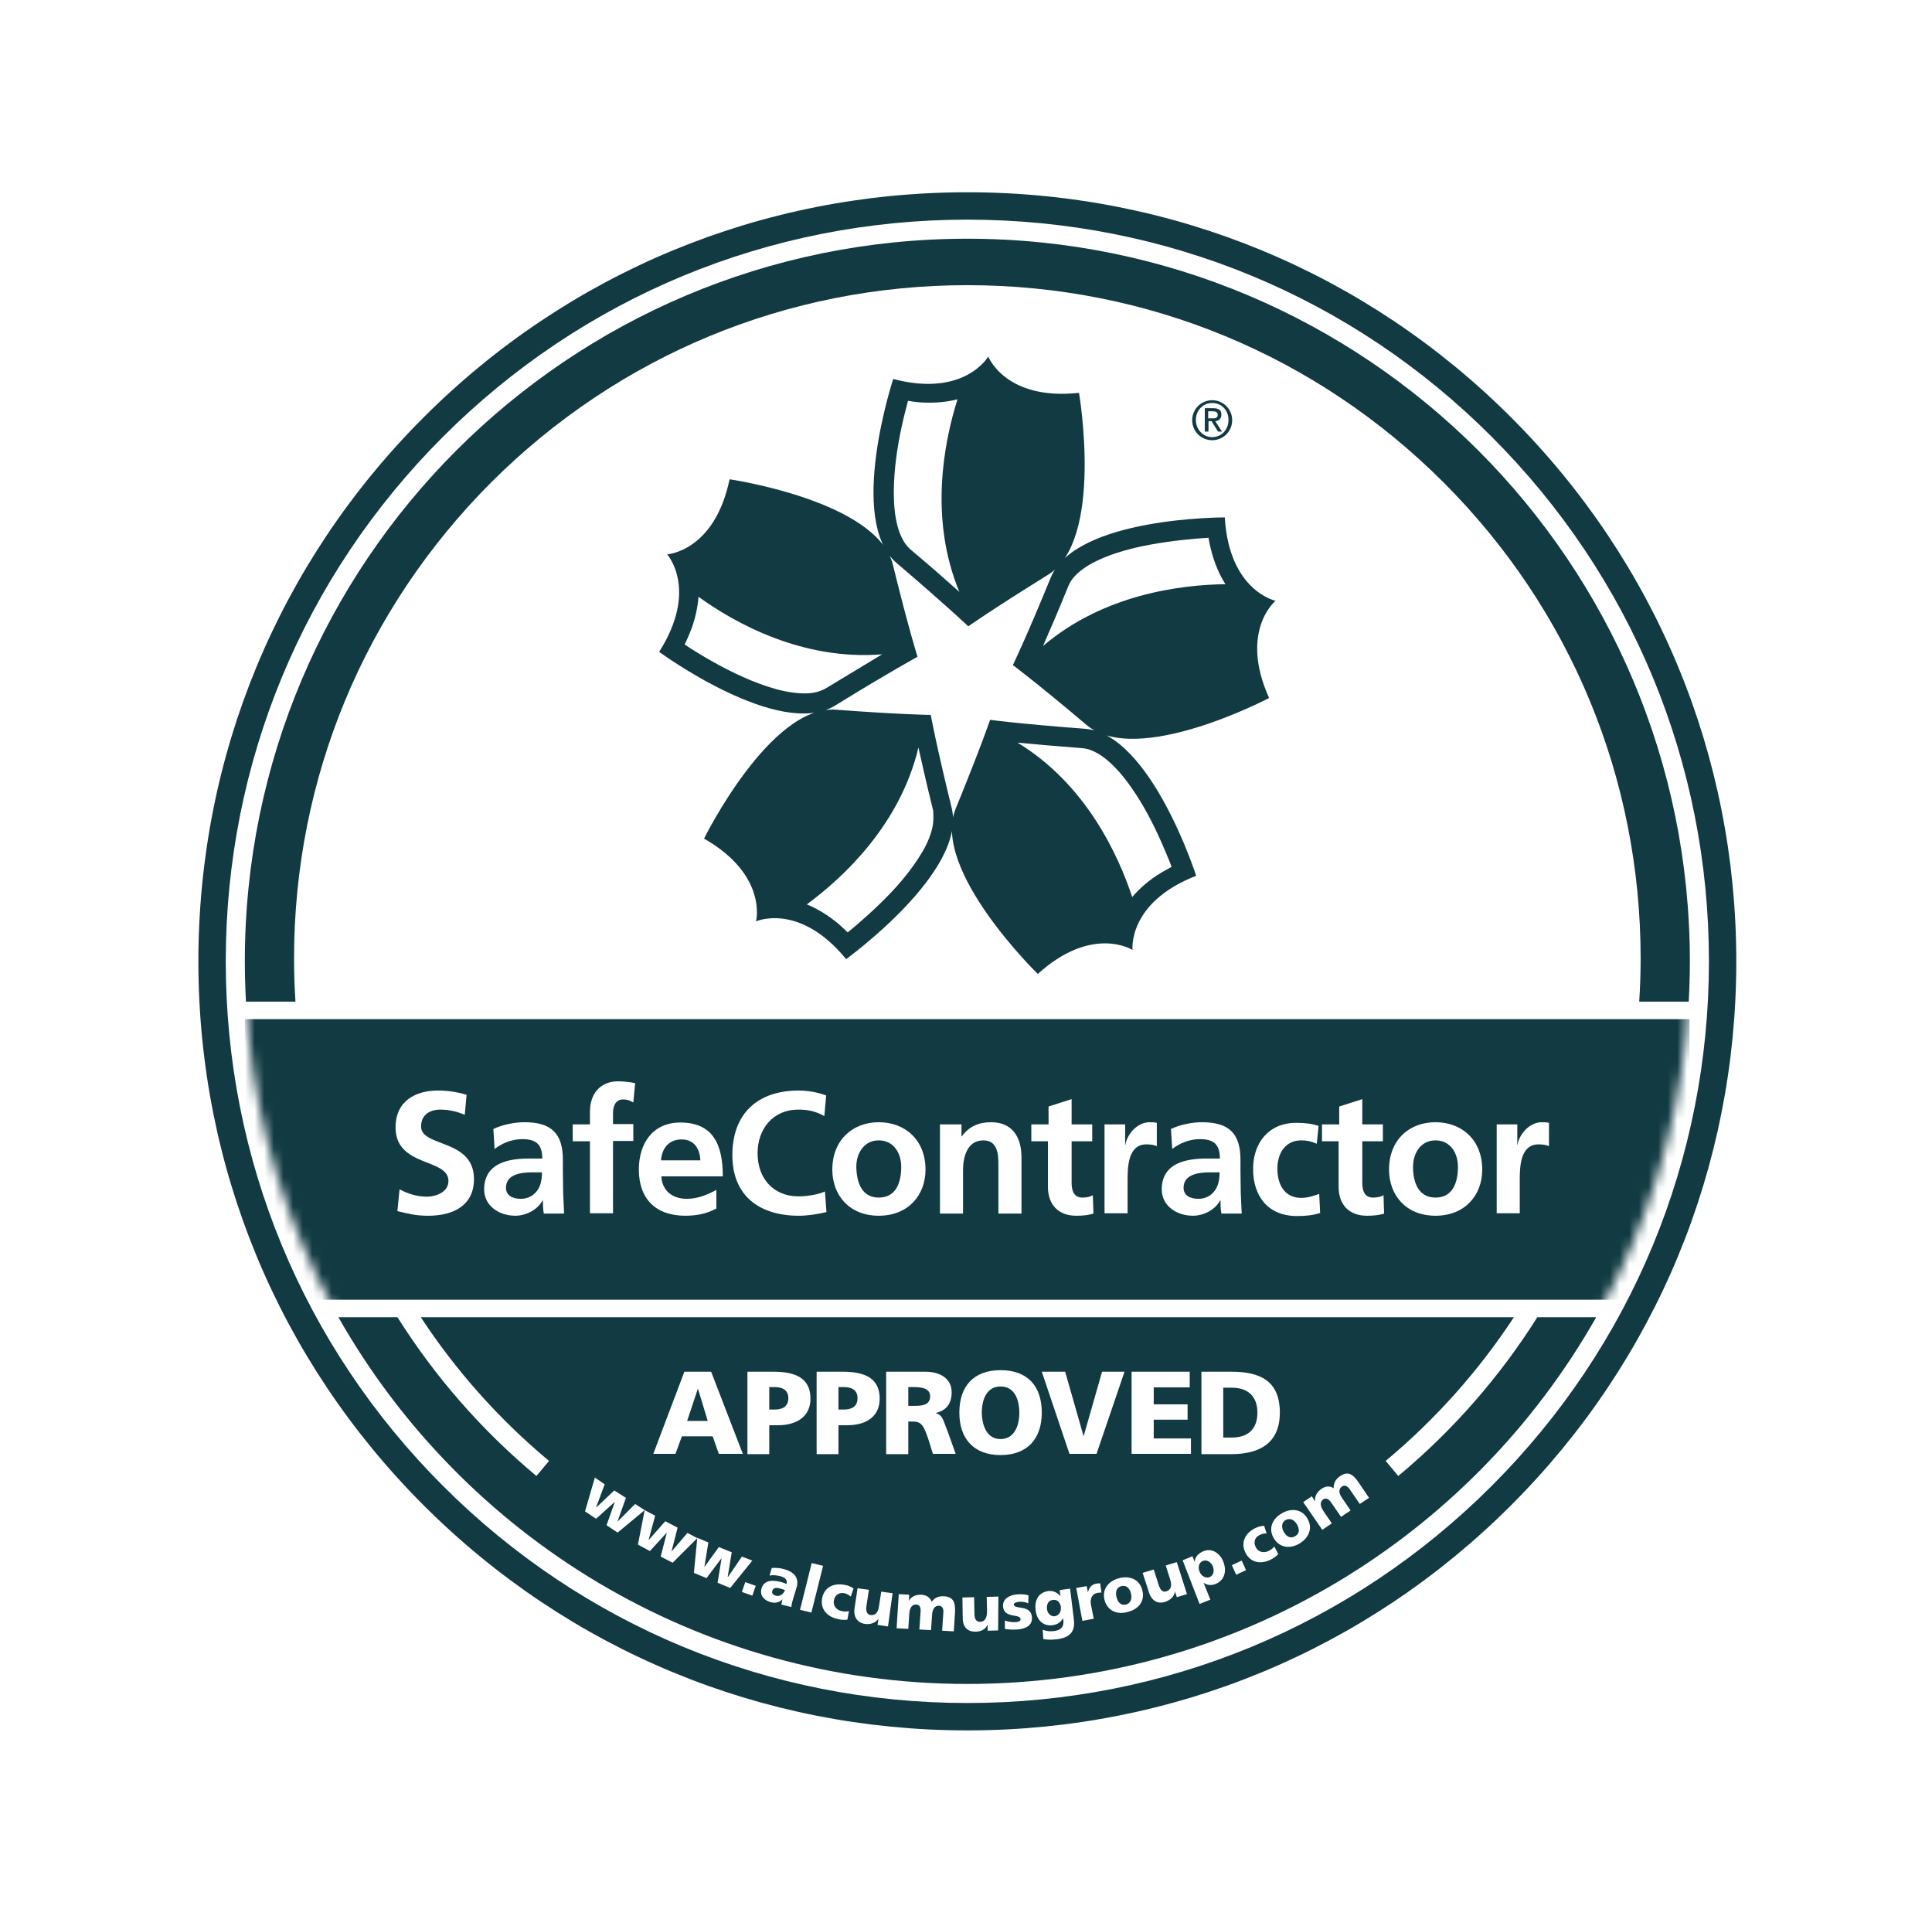
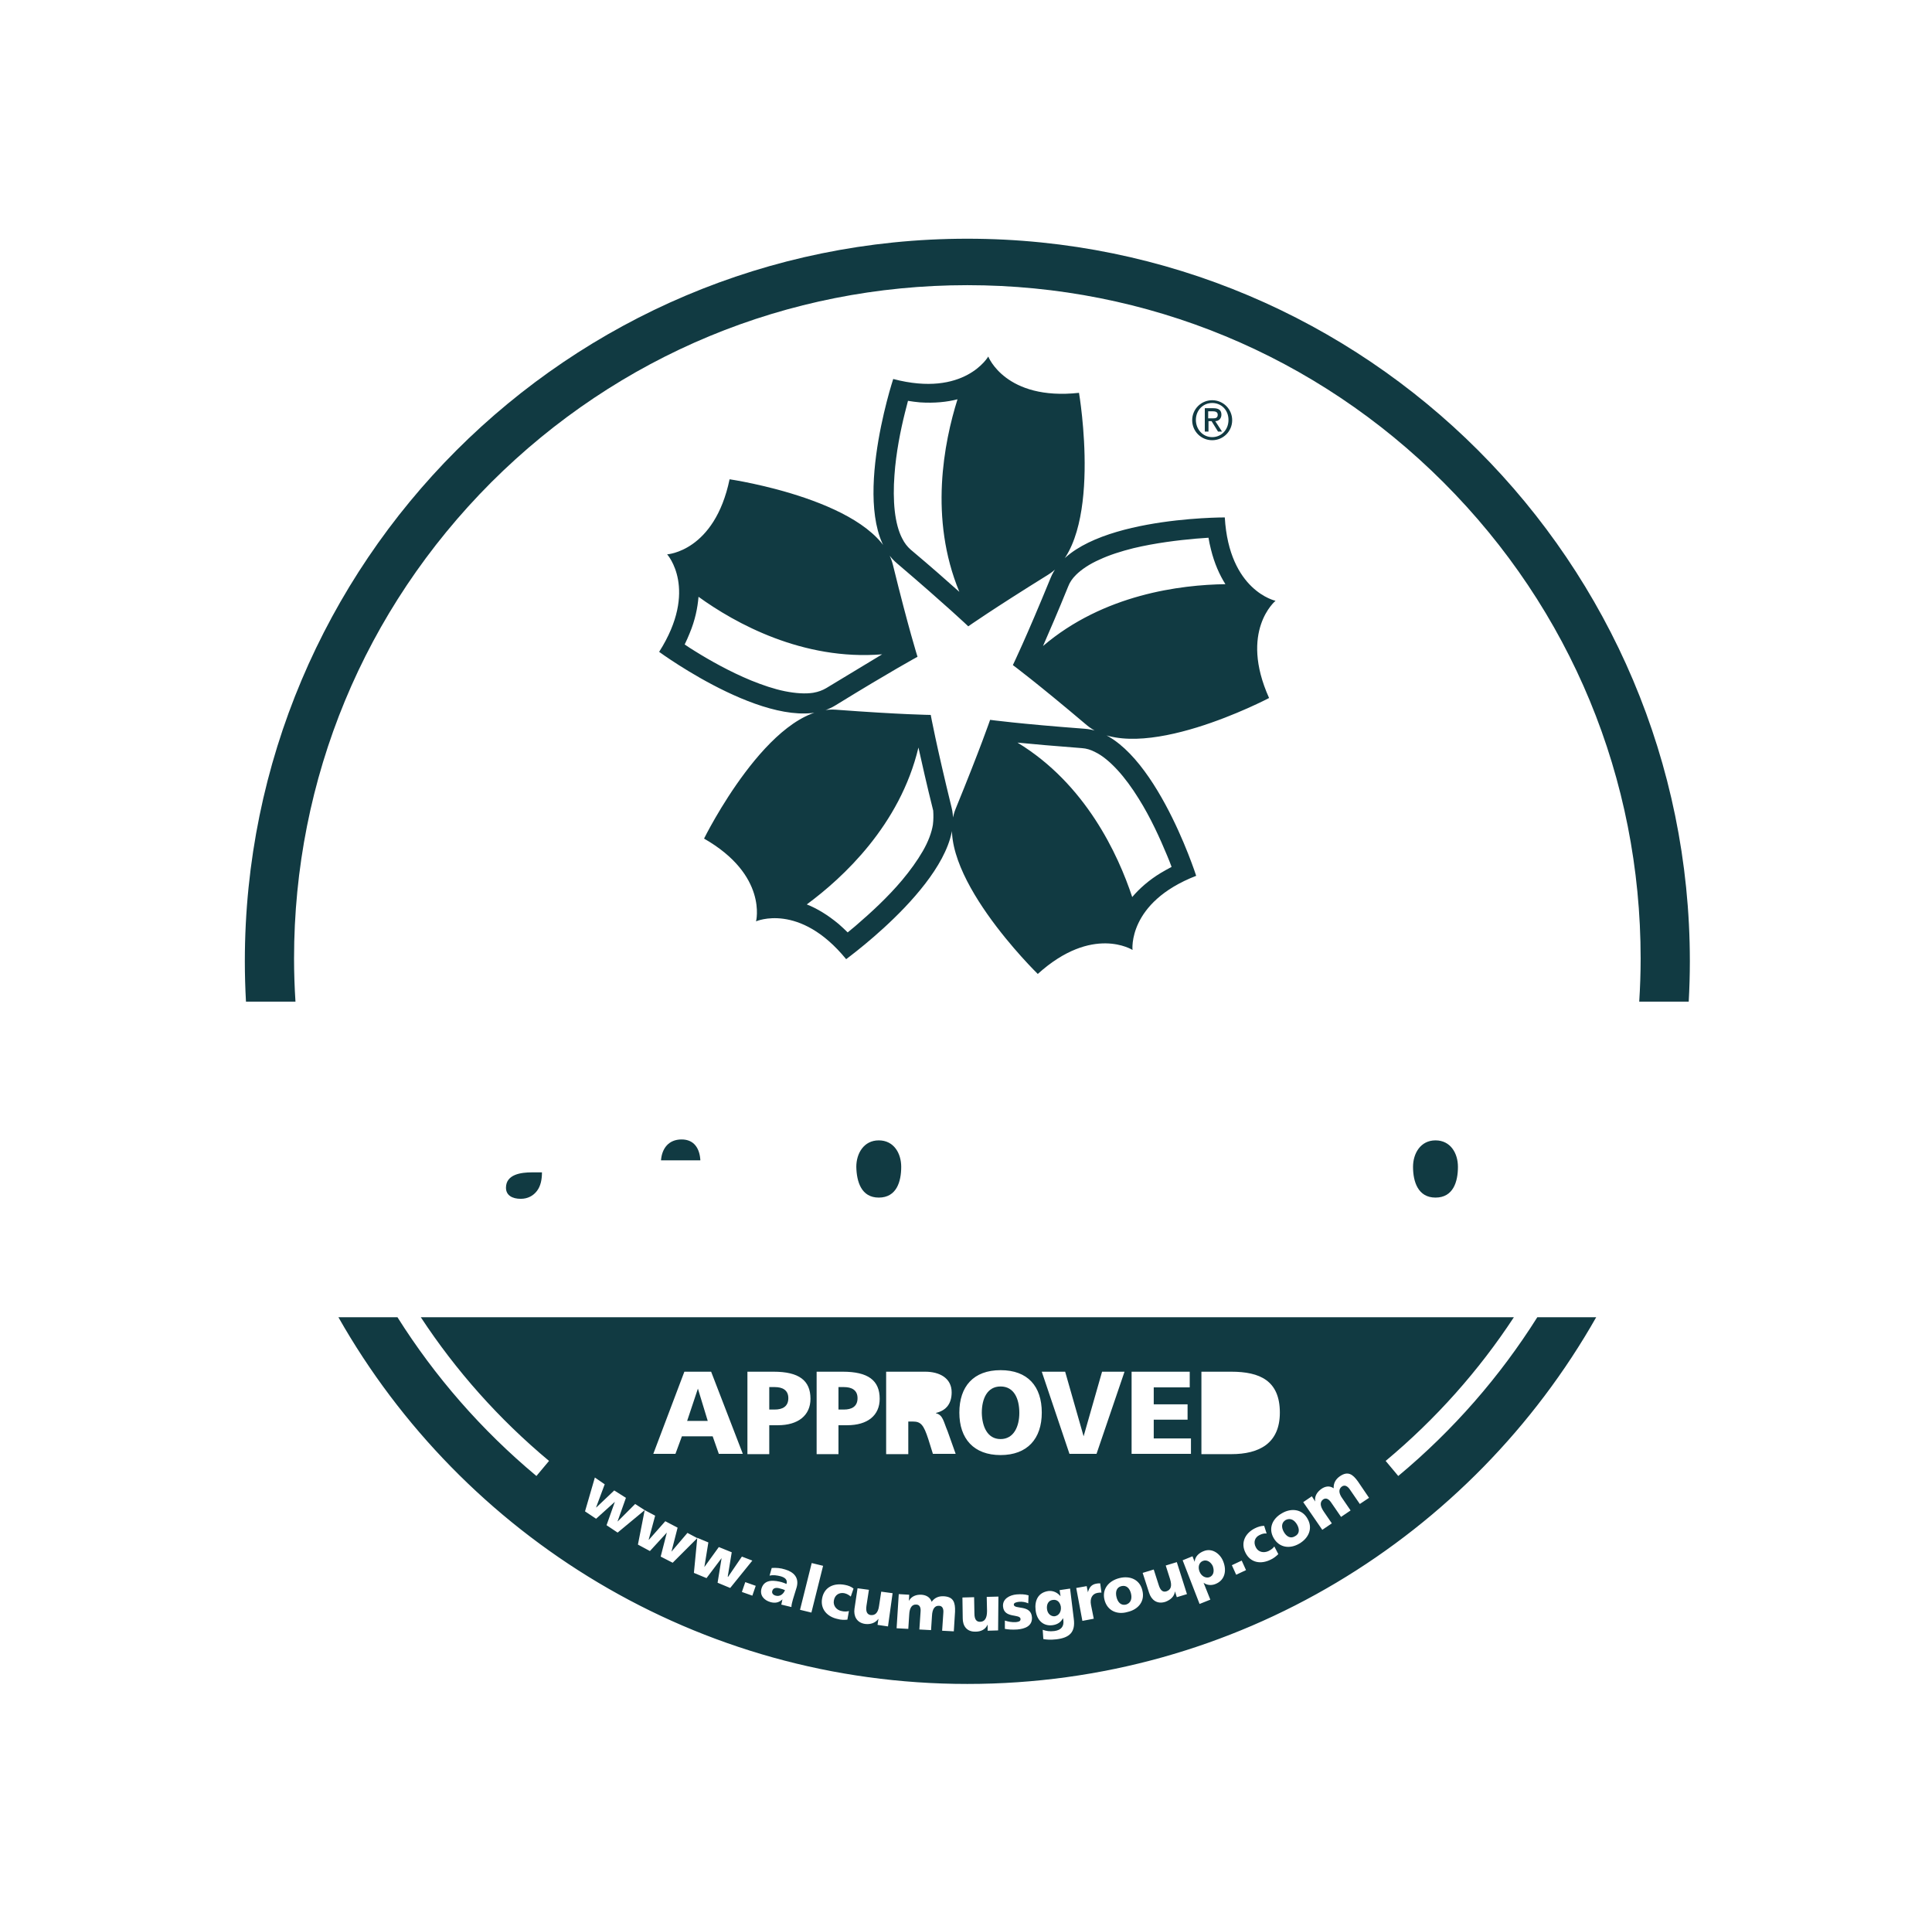
<svg xmlns="http://www.w3.org/2000/svg" width="201" height="200" viewBox="0 0 201 200" fill="none">
  <mask id="mask0_292_67" style="mask-type:luminance" maskUnits="userSpaceOnUse" x="25" y="24" width="151" height="152">
    <path d="M175.808 100C175.808 141.504 142.176 175.168 100.64 175.168C59.104 175.168 25.472 141.504 25.472 100C25.472 58.496 59.136 24.832 100.64 24.832C142.144 24.864 175.808 58.496 175.808 100Z" fill="white" />
  </mask>
  <g mask="url(#mask0_292_67)">
    <path d="M91.424 118.624C89.856 118.624 89.088 120 89.088 121.376C89.12 122.912 89.6 124.576 91.424 124.576C93.28 124.576 93.76 122.912 93.76 121.376C93.76 119.968 92.992 118.624 91.424 118.624Z" fill="#113A42" />
-     <path d="M123.136 123.552C123.136 124.352 123.808 124.704 124.672 124.704C125.408 124.704 125.984 124.384 126.368 123.872C126.752 123.36 126.88 122.688 126.88 121.952H125.824C124.736 121.952 123.136 122.144 123.136 123.552Z" fill="#113A42" />
    <path d="M149.344 118.624C147.776 118.624 147.008 120 147.008 121.376C147.008 122.912 147.52 124.576 149.344 124.576C151.2 124.576 151.68 122.912 151.68 121.376C151.68 119.968 150.912 118.624 149.344 118.624Z" fill="#113A42" />
-     <path d="M25.472 106.016V135.2H175.776V106.016H25.472ZM44.576 126.464C43.2 126.464 42.592 126.272 41.344 125.984L41.568 123.712C42.432 124.192 43.424 124.48 44.416 124.48C45.376 124.48 46.656 124 46.656 122.848C46.656 120.448 41.152 121.44 41.152 117.28C41.152 114.464 43.328 113.44 45.536 113.44C46.624 113.44 47.616 113.6 48.544 113.888L48.352 115.968C47.552 115.616 46.688 115.424 45.792 115.424C44.928 115.424 43.808 115.808 43.808 117.184C43.808 119.36 49.312 118.432 49.312 122.656C49.312 125.408 47.136 126.464 44.576 126.464ZM56.576 126.24C56.48 125.76 56.48 125.152 56.48 124.864H56.448C55.904 125.888 54.688 126.464 53.6 126.464C51.968 126.464 50.368 125.472 50.368 123.712C50.368 122.336 51.04 121.504 51.968 121.056C52.896 120.608 54.08 120.512 55.072 120.512H56.416C56.416 119.008 55.744 118.496 54.336 118.496C53.312 118.496 52.288 118.88 51.456 119.52L51.328 117.44C52.256 116.992 53.536 116.736 54.56 116.736C57.376 116.736 58.56 117.92 58.56 120.64V121.824C58.56 122.752 58.592 123.456 58.592 124.16C58.624 124.864 58.656 125.504 58.688 126.24H56.576ZM65.888 114.688C65.664 114.56 65.376 114.368 64.832 114.368C64.032 114.368 63.776 115.072 63.776 115.776V116.928H65.888V118.688H63.776V126.208H61.376V118.72H59.584V116.96H61.376V115.648C61.376 113.792 62.432 112.48 64.32 112.48C64.928 112.48 65.632 112.576 66.08 112.672L65.888 114.688ZM71.456 124.704C72.64 124.704 73.632 124.256 74.528 123.776V125.728H74.496C73.6 126.208 72.608 126.464 71.296 126.464C68.224 126.464 66.464 124.704 66.464 121.664C66.464 118.976 67.872 116.768 70.784 116.768C74.24 116.768 75.2 119.136 75.2 122.368H68.8C68.896 123.872 69.952 124.704 71.456 124.704ZM83.104 126.464C79.04 126.464 76.192 124.416 76.192 120.16C76.192 115.84 78.816 113.44 83.104 113.44C83.936 113.44 85.024 113.6 85.952 113.952L85.76 116.096C84.8 115.552 83.936 115.424 83.04 115.424C80.448 115.424 78.816 117.408 78.816 119.968C78.816 122.528 80.416 124.448 83.072 124.448C84.064 124.448 85.248 124.224 85.824 123.936L85.984 126.08C85.056 126.304 84.064 126.464 83.104 126.464ZM91.424 126.464C88.352 126.464 86.592 124.32 86.592 121.664C86.592 118.592 88.704 116.736 91.424 116.736C94.176 116.736 96.288 118.592 96.288 121.664C96.288 124.32 94.496 126.464 91.424 126.464ZM106.272 126.24H103.872V121.28C103.872 120.16 103.84 118.624 102.304 118.624C100.544 118.624 100.192 120.512 100.192 121.696V126.24H97.792V116.96H100.032V118.208H100.064C100.832 117.152 101.856 116.736 103.104 116.736C105.312 116.736 106.272 118.272 106.272 120.384V126.24ZM111.968 126.464C110.08 126.464 109.024 125.28 109.024 123.456V118.72H107.296V116.96H109.088V115.104L111.488 114.336V116.96H113.632V118.72H111.488V123.04C111.488 123.84 111.712 124.576 112.608 124.576C113.056 124.576 113.472 124.48 113.696 124.32L113.76 126.24C113.248 126.4 112.704 126.464 111.968 126.464ZM120.352 119.232C120.128 119.104 119.712 119.04 119.264 119.04C117.312 119.04 117.312 121.504 117.312 122.816V126.208H114.912V116.96H117.056V119.072H117.088C117.184 118.208 118.176 116.736 119.616 116.736C119.84 116.736 120.096 116.736 120.352 116.8V119.232ZM127.072 126.24C126.976 125.76 126.976 125.152 126.976 124.864H126.944C126.4 125.888 125.184 126.464 124.096 126.464C122.464 126.464 120.864 125.472 120.864 123.712C120.864 122.336 121.536 121.504 122.464 121.056C123.392 120.608 124.576 120.512 125.568 120.512H126.912C126.912 119.008 126.24 118.496 124.832 118.496C123.808 118.496 122.784 118.88 121.952 119.52L121.824 117.44C122.752 116.992 124.032 116.736 125.056 116.736C127.872 116.736 129.056 117.92 129.056 120.64V121.824C129.056 122.752 129.088 123.456 129.088 124.16C129.12 124.864 129.152 125.504 129.184 126.24H127.072ZM134.944 126.496C131.904 126.496 130.368 124.416 130.368 121.6C130.368 118.912 131.968 116.8 134.848 116.8C135.808 116.8 136.512 116.896 137.184 117.12L136.992 118.976C136.544 118.784 136.096 118.624 135.36 118.624C133.856 118.624 132.896 119.808 132.896 121.568C132.896 123.296 133.696 124.608 135.392 124.608C136.064 124.608 136.832 124.352 137.248 124.192L137.344 126.176C136.64 126.4 135.936 126.496 134.944 126.496ZM142.208 126.464C140.32 126.464 139.264 125.28 139.264 123.456V118.72H137.536V116.96H139.328V115.104L141.728 114.336V116.96H143.872V118.72H141.728V123.04C141.728 123.84 141.952 124.576 142.848 124.576C143.296 124.576 143.712 124.48 143.936 124.32L144 126.24C143.488 126.4 142.944 126.464 142.208 126.464ZM149.344 126.464C146.272 126.464 144.512 124.32 144.512 121.664C144.512 118.592 146.592 116.736 149.344 116.736C152.096 116.736 154.208 118.592 154.208 121.664C154.208 124.32 152.416 126.464 149.344 126.464ZM161.152 119.232C160.928 119.104 160.512 119.04 160.064 119.04C158.112 119.04 158.112 121.504 158.112 122.816V126.208H155.712V116.96H157.856V119.072H157.888C157.984 118.208 158.976 116.736 160.416 116.736C160.64 116.736 160.896 116.736 161.152 116.8V119.232Z" fill="#113A42" />
    <path d="M52.64 123.552C52.64 124.352 53.312 124.704 54.176 124.704C54.912 124.704 55.488 124.384 55.872 123.872C56.256 123.36 56.384 122.688 56.384 121.952H55.328C54.24 121.952 52.64 122.144 52.64 123.552Z" fill="#113A42" />
    <path d="M70.912 118.528C69.568 118.528 68.864 119.456 68.768 120.704H72.864C72.8 119.52 72.256 118.528 70.912 118.528Z" fill="#113A42" />
  </g>
  <path d="M100.64 24.832C59.104 24.832 25.472 58.496 25.472 100C25.472 101.407 25.514 102.804 25.59 104.192H30.74C30.645 102.706 30.592 101.212 30.592 99.712C30.592 80.992 37.888 63.424 51.104 50.176C64.352 36.96 81.92 29.664 100.64 29.664C119.36 29.664 136.96 36.96 150.176 50.176C163.424 63.424 170.688 80.992 170.688 99.712C170.688 101.212 170.635 102.706 170.541 104.192H175.69C175.766 102.804 175.808 101.407 175.808 100C175.808 58.496 142.144 24.832 100.64 24.832Z" fill="#113A42" />
  <path d="M72.608 144.448L71.488 147.808H73.632L72.608 144.448Z" fill="#113A42" />
  <path d="M104.096 144.224C102.72 144.224 102.144 145.472 102.144 146.976C102.176 148.384 102.72 149.696 104.096 149.696C105.472 149.696 106.048 148.384 106.048 146.976C106.048 145.504 105.504 144.224 104.096 144.224Z" fill="#113A42" />
  <path d="M109.504 166.432C109.056 166.496 108.864 166.912 108.928 167.392C108.992 167.904 109.376 168.16 109.728 168.128C110.144 168.064 110.432 167.68 110.368 167.136C110.304 166.752 110.048 166.336 109.504 166.432Z" fill="#113A42" />
  <path d="M89.216 145.44C89.216 144.576 88.576 144.288 87.808 144.288H87.232V146.624H87.808C88.576 146.624 89.216 146.336 89.216 145.44Z" fill="#113A42" />
-   <path d="M95.104 144.288H94.496V146.24H95.104C95.84 146.24 96.768 146.208 96.768 145.248C96.768 144.448 95.968 144.288 95.104 144.288Z" fill="#113A42" />
  <path d="M82.016 145.44C82.016 144.576 81.376 144.288 80.608 144.288H80.032V146.624H80.608C81.376 146.624 82.016 146.336 82.016 145.44Z" fill="#113A42" />
  <path d="M80.352 165.472C80.256 165.728 80.448 165.92 80.704 165.984C81.152 166.112 81.536 165.792 81.664 165.408C81.504 165.344 81.344 165.28 81.184 165.248C80.8 165.12 80.448 165.152 80.352 165.472Z" fill="#113A42" />
-   <path d="M128.16 144.352H127.264V149.536H128.16C129.856 149.536 130.816 148.64 130.816 146.944C130.816 145.248 129.824 144.352 128.16 144.352Z" fill="#113A42" />
  <path d="M116.672 164.992C116.128 165.12 116.032 165.632 116.16 166.144C116.288 166.656 116.608 167.04 117.152 166.912C117.664 166.752 117.792 166.272 117.664 165.76C117.536 165.248 117.216 164.864 116.672 164.992Z" fill="#113A42" />
  <path d="M133.76 158.112C133.28 158.4 133.312 158.912 133.568 159.36C133.824 159.808 134.24 160.096 134.72 159.808C135.232 159.552 135.2 159.04 134.944 158.592C134.688 158.144 134.272 157.856 133.76 158.112Z" fill="#113A42" />
  <path d="M159.937 137.024C156.061 143.178 151.208 148.762 145.472 153.536L144.16 151.968C149.384 147.614 153.857 142.569 157.499 137.024H43.781C47.423 142.569 51.896 147.614 57.12 151.968L55.808 153.536C50.077 148.754 45.226 143.172 41.352 137.024H35.209C48.126 159.805 72.591 175.168 100.64 175.168C128.689 175.168 153.145 159.797 166.063 137.024H159.937ZM117.728 142.688H123.776V144.32H120.032V146.08H123.552V147.68H120.032V149.632H123.904V151.232H117.728V142.688ZM110.816 142.688L112.736 149.408L114.656 142.688H116.992L114.08 151.232H111.264L108.384 142.688H110.816ZM84.96 142.688H87.68C90.304 142.688 91.52 143.584 91.52 145.504C91.52 147.232 90.272 148.256 88.128 148.256H87.232V151.264H84.96V142.688ZM77.76 142.688H80.48C83.104 142.688 84.32 143.584 84.32 145.504C84.32 147.232 83.04 148.256 80.928 148.256H80.032V151.264H77.76V142.688ZM71.2 142.688H73.984L77.28 151.232H74.784L74.144 149.408H70.944L70.272 151.232H67.968L71.2 142.688ZM74.656 164.64L75.072 162.08L73.504 164.16L72.192 163.616L72.54 160.004L69.984 162.56L68.736 161.92L69.376 159.424L67.616 161.344L66.368 160.672L67.072 157.088L64.256 159.424L63.104 158.656L63.968 156.224L62.016 157.984L60.864 157.216L61.888 153.696L62.912 154.4L62.016 156.8H62.048L63.904 155.04L65.12 155.808L64.256 158.24V158.272L66.08 156.448L67.072 157.088L68.16 157.664L67.488 160.16H67.52L69.216 158.24L70.496 158.912L69.856 161.408L71.52 159.456L72.541 159.998L72.544 159.968L73.696 160.448L73.28 163.008L74.784 160.928L76.128 161.472L75.712 164L75.744 164.032L77.184 161.92L78.272 162.336L75.968 165.184L74.656 164.64ZM78.272 165.984L77.184 165.6L77.536 164.576L78.624 164.96L78.272 165.984ZM82.88 165.12L82.496 166.368C82.432 166.624 82.336 166.912 82.336 167.168L81.28 166.912C81.344 166.72 81.344 166.56 81.408 166.368C81.024 166.72 80.64 166.784 80.16 166.656C79.488 166.464 79.008 165.952 79.232 165.216C79.552 164.192 80.672 164.416 81.312 164.576C81.504 164.64 81.696 164.704 81.824 164.768C81.952 164.32 81.664 164.096 81.216 163.968C80.832 163.872 80.448 163.808 80.064 163.904L80.288 163.104C80.736 163.072 81.216 163.104 81.696 163.264C82.56 163.52 83.168 164.096 82.88 165.12ZM83.232 167.456L84.448 162.592L85.632 162.88L84.416 167.744L83.232 167.456ZM88.512 166.08C88.32 165.92 88.128 165.792 87.84 165.728C87.328 165.632 86.848 165.888 86.752 166.496C86.656 167.04 87.04 167.488 87.552 167.584C87.808 167.648 88.096 167.648 88.32 167.584L88.16 168.48C87.84 168.512 87.488 168.512 87.168 168.416C86.048 168.192 85.312 167.36 85.536 166.24C85.76 165.088 86.752 164.64 87.904 164.864C88.256 164.928 88.576 165.056 88.8 165.248L88.512 166.08ZM92.384 169.184L91.296 169.024L91.392 168.384C91.072 168.832 90.56 168.992 90.016 168.928C89.088 168.8 88.8 168.064 88.896 167.36L89.216 165.216L90.4 165.376L90.144 167.04C90.048 167.68 90.24 167.936 90.56 168C91.04 168.064 91.36 167.776 91.456 167.04L91.68 165.568L92.864 165.728L92.384 169.184ZM99.36 167.648L99.232 169.696L98.016 169.632L98.144 167.744C98.176 167.36 98.048 167.04 97.696 167.04C97.28 167.008 96.992 167.328 96.96 168.096L96.864 169.568L95.648 169.504L95.776 167.616C95.808 167.232 95.68 166.912 95.328 166.912C94.912 166.88 94.624 167.2 94.592 167.968L94.496 169.44L93.28 169.376L93.504 165.824L94.592 165.888L94.56 166.528C94.816 166.048 95.328 165.856 95.872 165.888C96.352 165.92 96.768 166.144 96.928 166.624C97.248 166.176 97.696 166.016 98.208 166.048C99.2 166.112 99.392 166.688 99.36 167.648ZM97.056 151.232L96.576 149.696C96.096 148.224 95.808 147.872 94.976 147.872H94.496V151.264H92.192V142.688H96.256C97.76 142.688 99.008 143.36 99.008 144.832C99.008 145.984 98.464 146.72 97.376 146.976V147.008C98.112 147.2 98.144 147.84 98.592 148.896L99.424 151.232H97.056ZM103.84 169.6L102.752 169.632V168.992C102.528 169.504 102.048 169.728 101.504 169.728C100.544 169.76 100.16 169.088 100.16 168.352L100.128 166.176L101.344 166.144L101.376 167.84C101.376 168.512 101.632 168.704 101.952 168.704C102.432 168.704 102.688 168.352 102.688 167.584L102.656 166.112L103.872 166.08L103.84 169.6ZM99.808 146.944C99.808 144.224 101.28 142.528 104.096 142.528C106.912 142.528 108.384 144.192 108.384 146.944C108.384 149.664 106.88 151.36 104.096 151.36C101.312 151.36 99.808 149.664 99.808 146.944ZM105.824 169.504C105.28 169.536 104.896 169.504 104.544 169.44V168.576C104.832 168.672 105.248 168.768 105.696 168.736C105.952 168.704 106.176 168.672 106.176 168.416C106.144 167.84 104.448 168.384 104.352 167.104C104.288 166.304 105.056 165.92 105.76 165.856C106.176 165.824 106.592 165.824 107.008 165.952L106.976 166.784C106.72 166.656 106.336 166.592 106.016 166.624C105.76 166.656 105.472 166.72 105.472 166.912C105.504 167.456 107.264 166.88 107.36 168.224C107.424 169.152 106.624 169.44 105.824 169.504ZM109.888 170.528C109.312 170.592 108.832 170.56 108.544 170.496L108.48 169.536C108.864 169.664 109.184 169.728 109.696 169.664C110.4 169.568 110.72 169.184 110.624 168.512L110.592 168.32C110.368 168.768 109.984 168.992 109.504 169.056C108.544 169.184 107.872 168.544 107.744 167.52C107.616 166.496 108 165.664 109.056 165.504C109.568 165.44 110.016 165.664 110.336 166.048L110.24 165.408L111.328 165.248L111.712 168.384C111.904 169.792 111.264 170.368 109.888 170.528ZM114.176 165.696C113.632 165.792 113.376 166.272 113.504 166.944L113.792 168.384L112.608 168.608L111.968 165.184L113.056 164.992L113.184 165.632C113.312 165.152 113.536 164.832 114.048 164.736C114.176 164.704 114.336 164.704 114.464 164.704L114.592 165.664C114.464 165.664 114.336 165.664 114.176 165.696ZM117.312 167.68C116.224 168 115.2 167.552 114.912 166.432C114.624 165.312 115.328 164.448 116.448 164.16C117.568 163.872 118.592 164.32 118.848 165.44C119.136 166.56 118.432 167.424 117.312 167.68ZM122.432 166.144L122.24 165.536C122.176 166.08 121.76 166.432 121.248 166.624C120.352 166.912 119.776 166.4 119.552 165.696L118.88 163.616L120.032 163.264L120.544 164.864C120.736 165.504 121.024 165.632 121.344 165.536C121.824 165.376 121.952 164.992 121.728 164.256L121.28 162.848L122.432 162.496L123.488 165.824L122.432 166.144ZM126.464 164.768C126.08 164.928 125.6 164.928 125.216 164.64L125.92 166.4L124.8 166.848L123.04 162.304L124.064 161.888L124.288 162.464C124.32 161.92 124.736 161.536 125.248 161.344C126.144 160.992 126.976 161.664 127.264 162.432C127.648 163.392 127.424 164.384 126.464 164.768ZM124.992 151.264V142.688H128.096C131.072 142.688 133.152 143.616 133.152 146.944C133.152 150.144 131.008 151.264 128.096 151.264H124.992ZM128.608 163.808L128.16 162.816L129.184 162.336L129.632 163.328L128.608 163.808ZM132.192 162.24C131.168 162.752 130.08 162.56 129.568 161.504C129.056 160.48 129.536 159.488 130.56 158.976C130.88 158.816 131.2 158.72 131.52 158.72L131.776 159.52C131.52 159.488 131.296 159.552 131.04 159.68C130.56 159.904 130.368 160.416 130.656 160.96C130.912 161.472 131.488 161.568 131.968 161.344C132.224 161.216 132.448 161.056 132.576 160.864L132.992 161.664C132.768 161.888 132.48 162.112 132.192 162.24ZM135.168 160.576C134.176 161.152 133.088 160.992 132.512 160C131.936 159.008 132.352 157.984 133.376 157.408C134.368 156.832 135.488 156.992 136.032 157.984C136.608 158.976 136.16 160 135.168 160.576ZM141.472 156.448L140.416 154.912C140.192 154.592 139.904 154.432 139.616 154.624C139.264 154.88 139.232 155.296 139.68 155.904L140.512 157.12L139.52 157.792L138.464 156.256C138.24 155.936 137.952 155.776 137.664 155.968C137.312 156.224 137.312 156.64 137.728 157.248L138.56 158.464L137.568 159.136L135.584 156.256L136.48 155.648L136.832 156.192C136.736 155.648 137.024 155.2 137.472 154.88C137.888 154.592 138.336 154.528 138.752 154.816C138.72 154.272 138.976 153.856 139.392 153.568C140.224 152.992 140.736 153.344 141.28 154.112L142.432 155.808L141.472 156.448Z" fill="#113A42" />
  <path d="M125.152 162.368C124.736 162.528 124.608 163.008 124.8 163.488C124.992 163.968 125.44 164.192 125.824 164.064C126.24 163.904 126.368 163.456 126.176 162.912C125.984 162.496 125.568 162.208 125.152 162.368Z" fill="#113A42" />
-   <path d="M100.64 180C79.264 180 59.168 171.68 44.064 156.576C28.96 141.472 20.64 121.376 20.64 100C20.64 78.624 28.96 58.528 44.064 43.424C59.168 28.32 79.264 20 100.64 20C122.016 20 142.112 28.32 157.216 43.424C172.32 58.528 180.64 78.624 180.64 100C180.64 121.376 172.32 141.472 157.216 156.576C142.112 171.68 122.016 180 100.64 180ZM100.64 22.848C80.032 22.848 60.64 30.88 46.08 45.44C31.52 60 23.488 79.392 23.488 100C23.488 120.608 31.52 140 46.08 154.56C60.64 169.12 80.032 177.152 100.64 177.152C121.248 177.152 140.64 169.12 155.2 154.56C169.76 140 177.792 120.608 177.792 100C177.792 79.392 169.76 60 155.2 45.44C140.64 30.848 121.248 22.848 100.64 22.848Z" fill="#113A42" />
  <path d="M126.112 41.632C127.264 41.632 128.192 42.56 128.192 43.712C128.192 44.864 127.264 45.792 126.112 45.792C124.96 45.792 124.032 44.864 124.032 43.712C124.032 42.56 124.96 41.632 126.112 41.632ZM126.112 45.472C127.072 45.472 127.808 44.704 127.808 43.68C127.808 42.656 127.072 41.92 126.112 41.92C125.152 41.92 124.416 42.688 124.416 43.68C124.416 44.672 125.152 45.472 126.112 45.472ZM125.312 42.464H126.24C126.816 42.464 127.072 42.688 127.072 43.136C127.072 43.52 126.816 43.808 126.432 43.808L127.136 44.896H126.72L126.048 43.808H125.728V44.896H125.344V42.464H125.312ZM125.696 43.52H126.176C126.496 43.52 126.688 43.456 126.688 43.136C126.688 42.848 126.432 42.784 126.176 42.784H125.696V43.52ZM112.256 40.864C104.608 41.696 102.816 37.088 102.816 37.088C102.816 37.088 100.352 41.376 92.928 39.424C92.928 39.424 88.064 54.176 93.312 58.592C98.528 63.04 100.736 65.152 100.736 65.152C100.736 65.152 103.232 63.392 109.056 59.776C114.88 56.16 112.256 40.864 112.256 40.864ZM94.72 57.152C94.4 56.864 94.112 56.512 93.856 56C93.472 55.264 93.216 54.272 93.088 53.152C92.96 52 92.96 50.72 93.056 49.44C93.216 47.104 93.696 44.736 94.144 42.944C94.272 42.464 94.368 42.048 94.464 41.696C94.88 41.76 95.296 41.824 95.712 41.856C97.216 41.952 98.496 41.824 99.616 41.536C98.208 46.016 96.64 53.92 99.808 61.568C98.592 60.48 96.928 59.008 94.72 57.152ZM92.896 58.752C91.264 52.096 75.904 49.856 75.904 49.856C74.336 57.376 69.408 57.664 69.408 57.664C69.408 57.664 72.704 61.312 68.576 67.808C68.576 67.808 81.088 76.992 86.912 73.376C92.736 69.792 95.456 68.32 95.456 68.32C95.456 68.32 94.528 65.408 92.896 58.752ZM85.952 71.584C85.568 71.808 85.152 71.968 84.608 72.064C83.808 72.192 82.784 72.128 81.664 71.904C80.544 71.68 79.328 71.264 78.144 70.784C75.968 69.888 73.856 68.704 72.32 67.744C71.904 67.488 71.552 67.264 71.232 67.04C71.424 66.656 71.584 66.272 71.744 65.888C72.32 64.512 72.576 63.232 72.672 62.08C76.48 64.832 83.52 68.736 91.776 68.064C90.336 68.928 88.448 70.08 85.952 71.584ZM99.008 84.032C97.376 77.376 96.832 74.368 96.832 74.368C96.832 74.368 93.76 74.336 86.944 73.824C80.096 73.344 73.248 87.232 73.248 87.232C79.904 91.04 78.656 95.84 78.656 95.84C78.656 95.84 83.168 93.824 88.032 99.776C88.032 99.744 100.64 90.688 99.008 84.032ZM97.056 85.792C96.928 86.592 96.576 87.552 96 88.544C95.424 89.536 94.688 90.56 93.856 91.552C92.352 93.344 90.56 94.976 89.184 96.16C88.832 96.48 88.48 96.736 88.192 96.992C87.872 96.672 87.584 96.416 87.264 96.128C86.112 95.168 84.992 94.496 83.936 94.08C87.712 91.296 93.632 85.824 95.552 77.76C95.904 79.328 96.384 81.504 97.088 84.32C97.12 84.8 97.12 85.28 97.056 85.792ZM124.448 91.104C124.448 91.104 119.712 76.32 112.864 75.808C106.016 75.296 103.008 74.88 103.008 74.88C103.008 74.88 102.016 77.792 99.424 84.128C96.832 90.464 107.968 101.312 107.968 101.312C113.664 96.16 117.824 98.816 117.824 98.816C117.824 98.816 117.28 93.888 124.448 91.104ZM117.792 93.312C116.32 88.864 112.928 81.536 105.856 77.248C107.456 77.408 109.664 77.6 112.576 77.824C113.024 77.856 113.472 77.984 113.952 78.24C114.688 78.592 115.488 79.264 116.256 80.096C117.024 80.928 117.792 81.984 118.464 83.072C119.712 85.056 120.704 87.264 121.408 88.96C121.6 89.408 121.76 89.824 121.888 90.176C121.504 90.368 121.152 90.592 120.8 90.784C119.52 91.552 118.528 92.448 117.792 93.312ZM132.704 62.496C132.704 62.496 127.872 61.472 127.424 53.824C127.424 53.824 111.904 53.76 109.312 60.096C106.72 66.432 105.376 69.184 105.376 69.184C105.376 69.184 107.84 71.008 113.056 75.424C118.304 79.84 132.032 72.608 132.032 72.608C128.896 65.632 132.704 62.496 132.704 62.496ZM108.512 67.2C109.152 65.728 110.048 63.68 111.136 60.992C111.296 60.576 111.552 60.192 111.936 59.808C112.512 59.232 113.376 58.656 114.4 58.208C115.424 57.728 116.64 57.344 117.92 57.024C120.192 56.48 122.592 56.192 124.416 56.032C124.896 56 125.344 55.968 125.728 55.936C125.792 56.352 125.888 56.768 125.984 57.152C126.336 58.592 126.88 59.808 127.488 60.768C122.816 60.832 114.816 61.824 108.512 67.2Z" fill="#113A42" />
</svg>